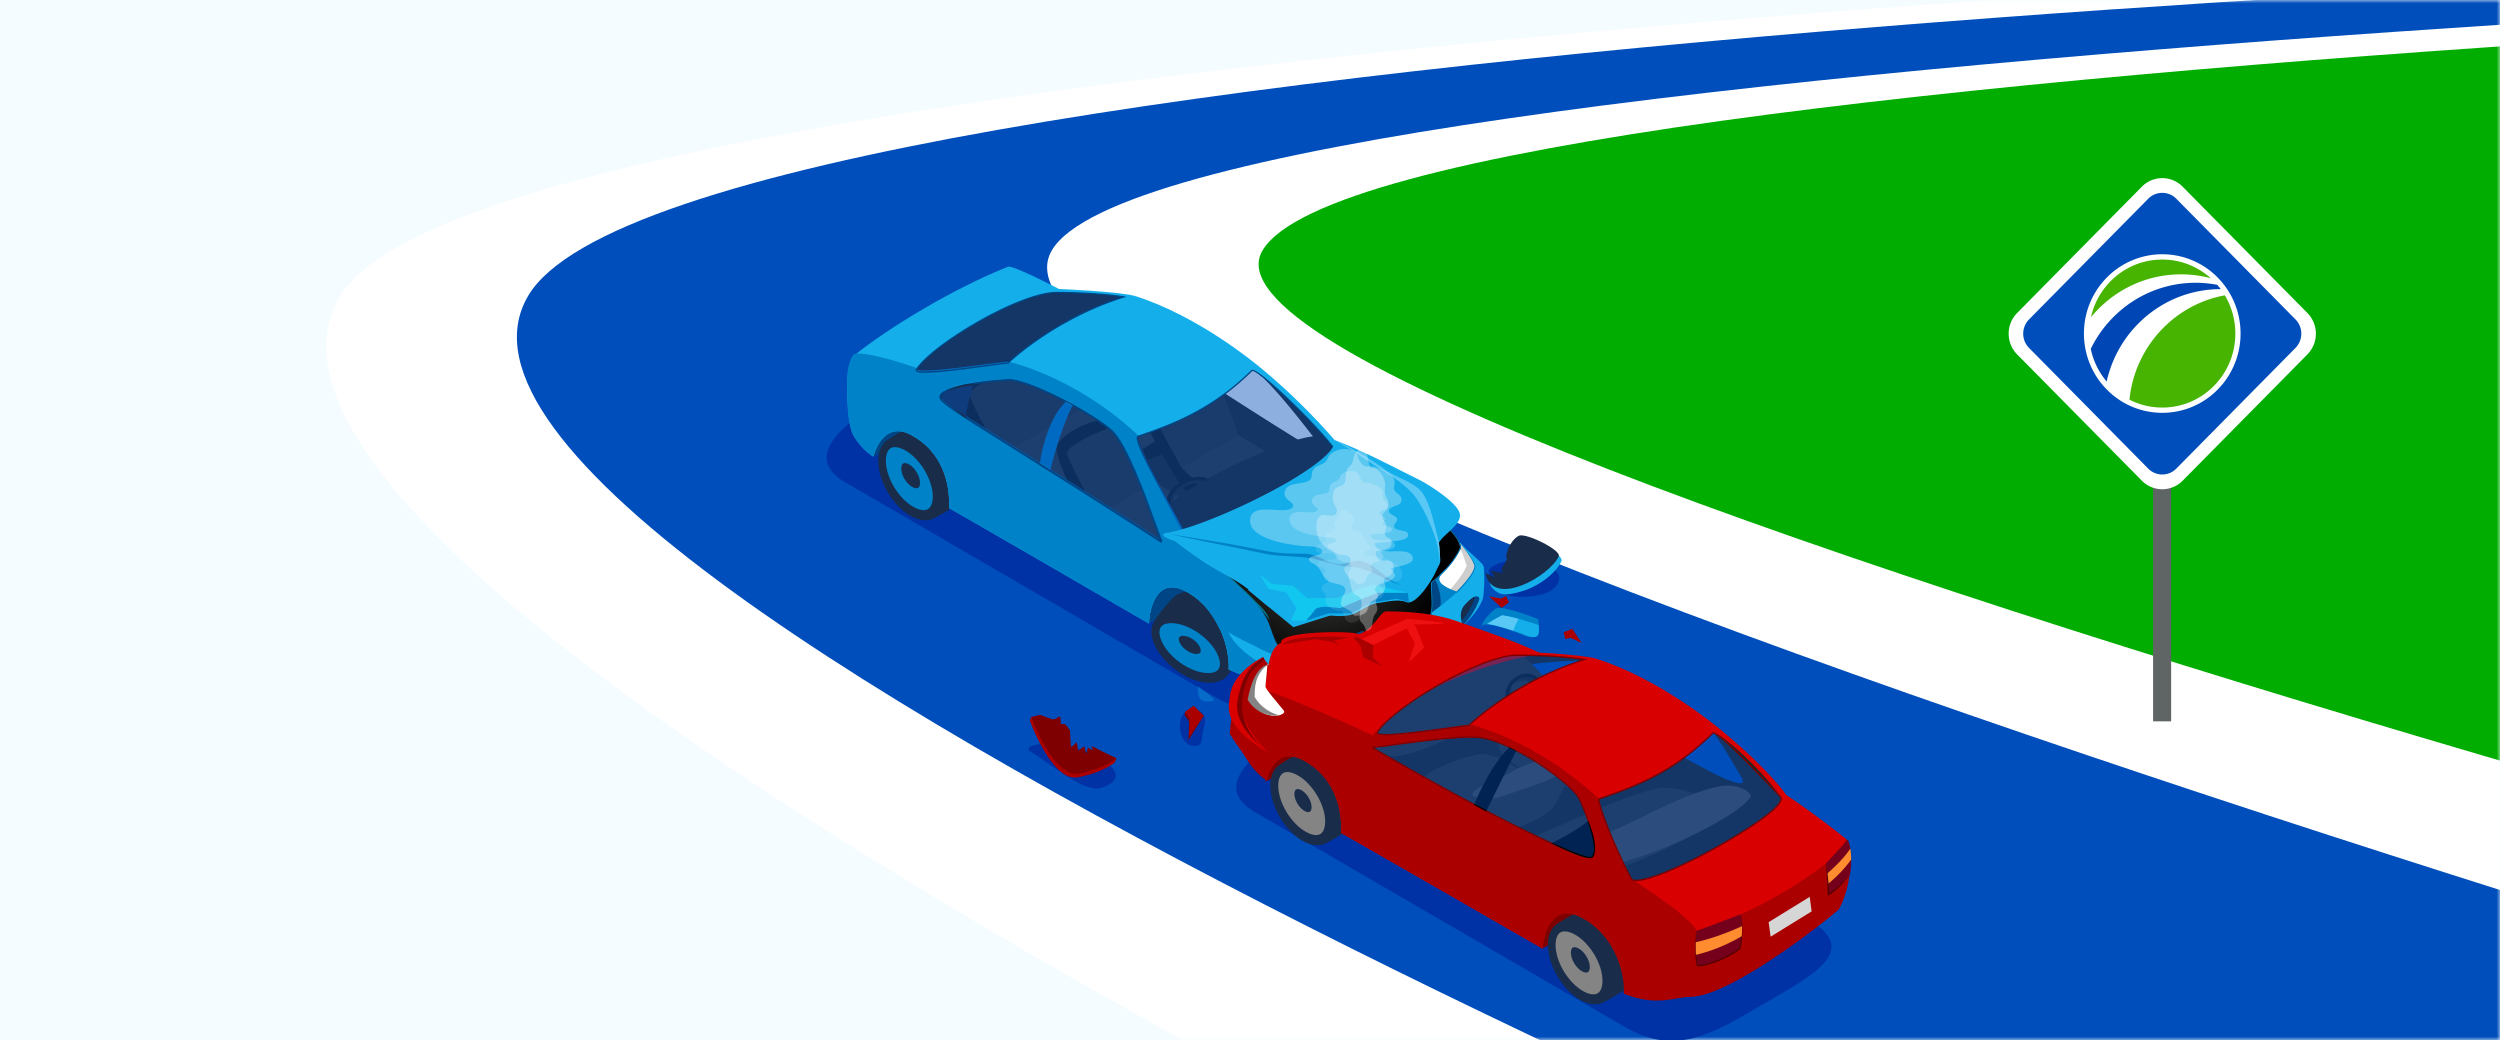
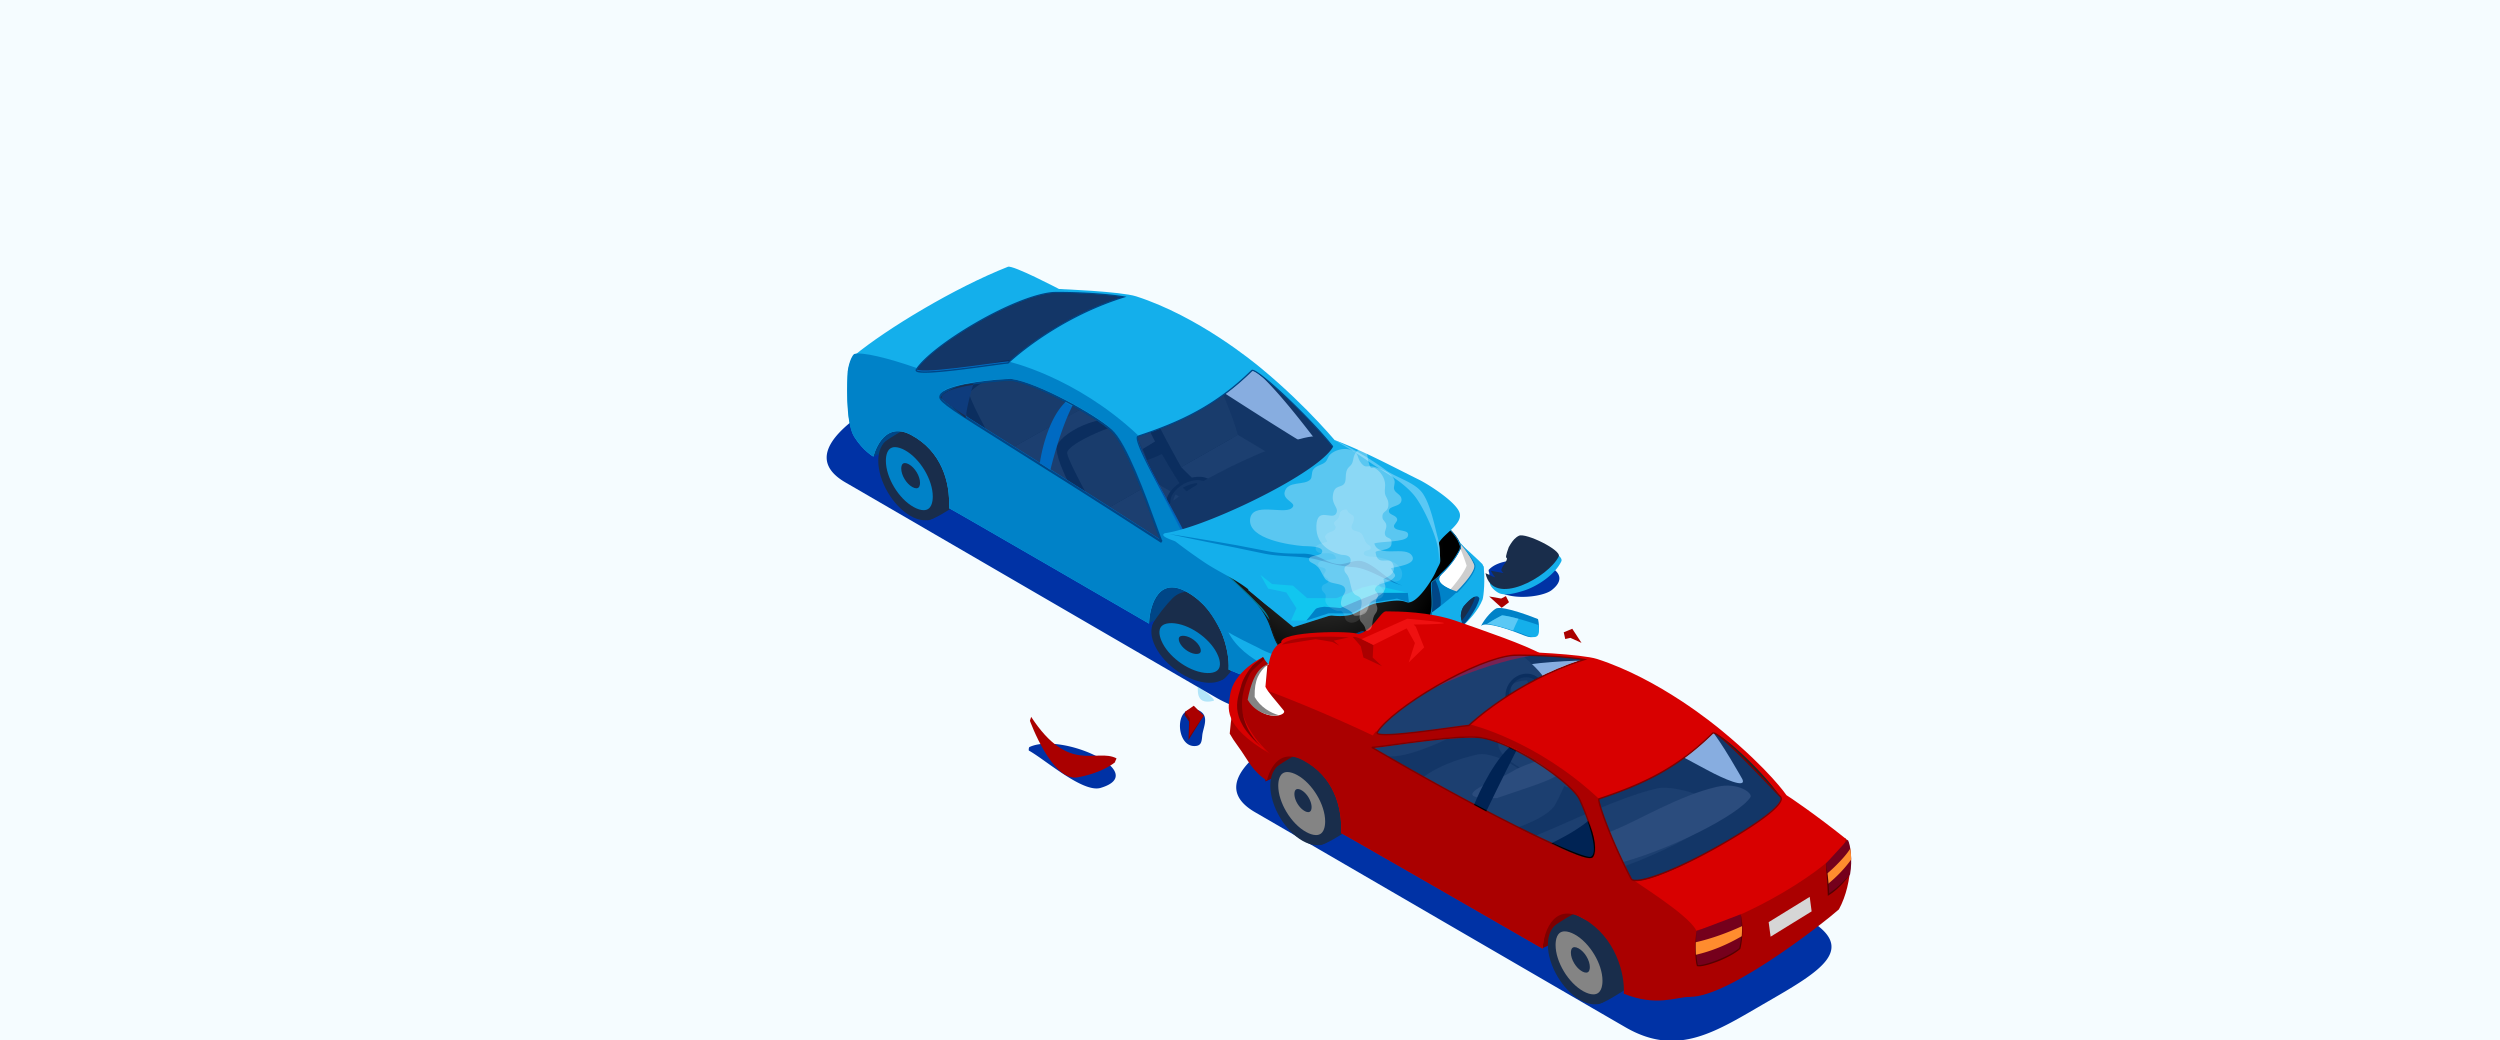
<svg xmlns="http://www.w3.org/2000/svg" width="375" height="156" fill="none" viewBox="0 0 375 156">
  <path d="M375 0H0v156h375V0z" fill="#F5FCFF" />
  <mask id="a" maskUnits="userSpaceOnUse" x="0" y="0" width="375" height="156">
-     <path transform="matrix(-1 0 0 1 375 0)" fill="#F5FCFF" d="M0 0h375v156H0z" />
-   </mask>
+     </mask>
  <g mask="url(#a)">
    <path d="M481.001-5.706L374.813.097 176.849 20.841l-36.882 21.902 167.705 97.683 140.778 13.258 32.551-159.39z" fill="#00AD00" />
    <path d="M437.509-7.297S75.411 4.265 51.072 44.358C21.095 93.745 318.26 226.2 318.26 226.2l250.865-59.442s-397.638-99.299-379.744-129.2C208.081 6.31 578.295-2.295 578.295-2.295L437.509-7.297z" fill="#fff" />
    <path d="M346.422 206.702S52.672 89.192 79.234 44.358C103.14 4.01 465.671-5.998 465.671-5.998l81.019 1.535S176.252 6.173 157.777 37.553c-19.75 33.549 379.744 144.365 379.744 144.365l-191.099 24.784z" fill="#004EBB" />
    <path d="M325.671 55.067h-2.706v53.134h2.706V55.067z" fill="#5F6464" />
    <path d="M302.562 46.956l18.716-18.953a4.29 4.29 0 0 1 6.12 0l18.716 18.953a4.423 4.423 0 0 1 0 6.2l-18.716 18.948a4.29 4.29 0 0 1-6.12 0l-18.716-18.949a4.43 4.43 0 0 1 0-6.2z" fill="#fff" />
    <path d="M304.915 48.482l17.874-18.098a2.17 2.17 0 0 1 3.102 0l17.874 18.098a2.24 2.24 0 0 1 0 3.142l-17.874 18.1a2.17 2.17 0 0 1-3.102 0l-17.874-18.1a2.24 2.24 0 0 1 0-3.142z" fill="#fff" />
    <path d="M324.34 71.174a2.958 2.958 0 0 1-2.112-.886l-17.874-18.099a3.057 3.057 0 0 1 0-4.276l17.874-18.099a2.94 2.94 0 0 1 2.108-.885c.797 0 1.547.312 2.112.885l17.874 18.1a3.02 3.02 0 0 1 .874 2.135c0 .806-.313 1.567-.874 2.14l-17.874 18.099a2.944 2.944 0 0 1-2.108.886z" fill="#004EBB" />
    <path d="M332.644 58.442c4.589-4.645 4.589-12.176 0-16.82a11.644 11.644 0 0 0-16.612 0c-4.589 4.644-4.589 12.175 0 16.82a11.644 11.644 0 0 0 16.612 0z" fill="#fff" />
    <path d="M334.688 53.688c1.996-5.787-1.022-12.119-6.741-14.135-5.715-2.02-11.967 1.038-13.963 6.825-1.996 5.787 1.022 12.12 6.741 14.135 5.719 2.02 11.971-1.038 13.963-6.825z" fill="#fff" />
    <path d="M313.615 52.33A11.124 11.124 0 0 0 316 57.231c1.755-7.93 8.749-13.862 17.109-13.862-.164-.225-.341-.433-.521-.645a17.606 17.606 0 0 0-3.238-.309c-6.902.004-12.873 4.044-15.735 9.915z" fill="#0046B4" />
    <path d="M319.419 59.953a10.809 10.809 0 0 0 4.921 1.182c6.056 0 10.961-4.97 10.961-11.101 0-2.1-.577-4.064-1.575-5.735-7.61 1.39-13.514 7.755-14.307 15.654zM327.157 41.153c1.539 0 3.034.204 4.457.581a10.857 10.857 0 0 0-7.278-2.801c-5.226 0-9.594 3.703-10.692 8.656 3.222-3.931 8.079-6.436 13.513-6.436z" fill="#46B400" />
  </g>
  <g clip-path="url(#clip0)">
    <path d="M177.548 107.029c.705-.852 2.238-.848 2.923.036.698.899-.035 2.266-.13 3.236-.091.939-.115 1.644-1.264 1.605-2.056-.064-2.642-3.534-1.529-4.877zM271.004 137.766c7.879 4.548 1.969 7.959-5.911 12.511-7.669 4.429-13.37 8.374-21.249 3.827-9.864-5.697-50.094-29.098-55.564-32.259-5.911-3.411-1.969-7.959 5.91-12.507 7.88-4.547 13.251-8.707 21.115-4.104a55250.832 55250.832 0 0 0 55.699 32.532zM154.385 112.072c4.92-2.357 18.27 3.867 10.704 6.113-2.658.792-8.363-4.294-10.768-5.602a.92.92 0 0 1 .064-.511zM223.295 85.494c2.896-3.213 14.266-.666 9.433 3.042-1.7 1.304-9.642 2.064-9.333-2.575a1.05 1.05 0 0 1-.1-.467zM209.569 88.299c7.879 4.548 1.969 7.963-5.911 12.51-7.669 4.429-13.37 8.375-21.249 3.827-9.861-5.692-50.094-29.097-55.565-32.254-5.906-3.411-1.968-7.963 5.911-12.51 7.879-4.549 13.247-8.708 21.115-4.105a48293.95 48293.95 0 0 0 55.699 32.532z" fill="#0032A5" />
    <path d="M180.551 107.346l-2.773-.595-.099.496.693.99-.099 2.773 2.278-3.664z" fill="#7F0000" />
    <path d="M178.431 87.752c.539.46 1.078.919 1.609 1.39-2.318 1.609-4.996 3.09-7.678 4.303l-.035-.915c-.024-.654.732-3.66 1.331-4.778h4.773zM137.077 62.862c.539.46 1.078.919 1.608 1.39-2.317 1.609-4.995 3.027-7.677 4.24l-.036-.853c-.027-.653.733-3.66 1.331-4.777h4.774z" fill="#004687" />
    <path d="M146.537 46.01l12.313-2.65c.796.384 8.572.554 9.998 1.41 1.427.855-3.498 2.4-1.604 3.605 8.921 5.665 22.125 14.463 31.09 19.78.467.277.709.051.19-.626-2.262-2.944-8.05-10.665-11.1-12.558 3.054.768 13.838 12.68 14.673 13.64-.079.649-.162 1.294-.233 1.948a99.43 99.43 0 0 0-.361 4.643c-.903.994-27.596 10.01-27.326 10.803.008-.004-63.381-30.214-27.64-39.995z" fill="#232323" />
    <path d="M178.312 90.165c0-.103-.142-.186-.32-.186-.179 0-.321.083-.321.186s.142.186.321.186c.178-.004.32-.087.32-.186z" fill="#14AFEB" />
    <path d="M186.774 94.626c-1.145-2.837-4.548-5.463-7.602-5.867-1.525-.202-2.587.265-3.3.986-.891.895-2.444 2.817-2.908 3.787-1.323 2.758 7.266 9.163 10.269 8.49.748-.167 2.725-3.05 3.426-4.021.579-.808.678-1.985.115-3.375z" fill="#192D4B" />
    <path d="M184.14 97.969c-1.145-2.837-4.548-5.463-7.602-5.867-3.055-.404-4.6 1.565-3.455 4.401 1.145 2.837 4.548 5.463 7.602 5.867 3.055.404 4.6-1.565 3.455-4.401z" fill="#192D4B" />
    <path d="M136.923 66.32c0-.103-.143-.186-.321-.186-.179 0-.321.083-.321.186s.142.186.321.186c.178 0 .321-.083.321-.186z" fill="#14AFEB" />
    <path d="M145.131 72.496c0-3.058-2.171-6.77-4.849-8.287-1.339-.761-2.5-.721-3.431-.321-1.164.499-3.324 1.695-4.116 2.42-2.258 2.064 3.304 11.215 6.343 11.718.756.123 3.668-1.81 4.682-2.444.84-.53 1.371-1.584 1.371-3.086z" fill="#192D4B" />
    <path d="M141.439 74.608c0-3.059-2.171-6.77-4.849-8.288-2.678-1.517-4.849-.273-4.849 2.79 0 3.057 2.171 6.77 4.849 8.287 2.674 1.517 4.849.269 4.849-2.79z" fill="#192D4B" />
    <path d="M156.358 51.381c-.092-2.107 7.653-5.879 11.044-3.74-.479 12.456 10.007 12.82 11.132 13.925.65.638.377 3.372-.02 3.772-1.331 1.335-7.74 5.443-10.407 3.609-2.666-1.834-5.585-4.944-5.585-4.944s-6.014-9.112-6.164-12.622z" fill="#141414" />
    <path d="M171.015 56.345c2.666 1.664 8.831 4.83 7.495 6.164-1.331 1.331-7.74 5.444-10.406 3.61-2.667-1.835-5.586-4.945-5.586-4.945l8.497-4.829z" fill="#333" />
    <path d="M171.015 56.345c-.935-3.308-3.011-8.12-3.613-8.7-.725-.693-9.713 2.932-9.448 4.45.265 1.517 4.564 9.083 4.564 9.083l8.497-4.833z" fill="#2E2E2C" />
    <path d="M143.819 58.417c-.091-2.108 7.202-5.962 10.594-3.823-.48 12.459 10.454 12.907 11.579 14.012.65.638.376 3.371-.02 3.771-1.331 1.331-7.741 5.443-10.407 3.61-2.666-1.835-5.585-4.945-5.585-4.945s-6.01-9.115-6.161-12.625z" fill="#141414" />
    <path d="M166.895 58.687c2.666 1.663 8.739 5.427 7.408 6.758-1.331 1.335-16.072 9.543-18.738 7.709-2.666-1.834-5.585-4.944-5.585-4.944l16.915-9.523z" fill="#333" />
    <path d="M166.895 58.687c-.935-3.308-1.984-8.51-2.587-9.084-.725-.694-19.157 8.01-18.892 9.527.265 1.517 4.564 9.084 4.564 9.084l16.915-9.527z" fill="#2E2E2C" />
    <path d="M171.019 60.267c-.091-2.107 7.654-5.879 11.045-3.736-.479 12.456 10.007 12.82 11.132 13.925.649.638.376 3.371-.02 3.772-1.331 1.33-7.741 5.443-10.407 3.609-2.666-1.835-5.586-4.945-5.586-4.945s-6.013-9.115-6.164-12.625z" fill="#141414" />
    <path d="M185.677 65.231c2.666 1.664 8.83 4.833 7.495 6.164-1.331 1.335-7.741 5.443-10.407 3.609-2.666-1.834-5.586-4.944-5.586-4.944l8.498-4.829z" fill="#333" />
    <path d="M185.677 65.231c-.935-3.308-3.011-8.121-3.613-8.7-.725-.693-9.714 2.928-9.448 4.45.265 1.517 4.563 9.083 4.563 9.083l8.498-4.833z" fill="#2E2E2C" />
    <path d="M158.481 67.303c-.091-2.108 7.202-5.962 10.593-3.823-.479 12.455 10.455 12.903 11.58 14.012.649.638.376 3.371-.02 3.771-1.331 1.335-7.741 5.444-10.407 3.613-2.666-1.834-5.586-4.944-5.586-4.944s-6.009-9.12-6.16-12.629z" fill="#141414" />
    <path d="M173.139 72.267c2.666 1.667 8.83 4.829 7.495 6.164-1.331 1.33-7.741 5.443-10.407 3.609-2.666-1.835-5.586-4.944-5.586-4.944l8.498-4.83z" fill="#333" />
    <path d="M173.139 72.267c-.935-3.308-3.011-8.121-3.613-8.7-.725-.693-9.714 2.932-9.448 4.449.265 1.517 4.563 9.084 4.563 9.084l8.498-4.833z" fill="#2E2E2C" />
    <path d="M175.246 74.671c-.538 1.466.468 2.552 2.242 2.425 1.779-.127 3.653-1.415 4.192-2.88.539-1.466-.468-2.551-2.242-2.425-1.775.123-3.653 1.415-4.192 2.88zm.872-.043c.293-.8 1.311-1.838 3.244-2.163.721-.12-.332 1.129-.02 1.485.286.325 1.997-.202 1.803.317-.404 1.098-1.854 2.064-3.245 2.163-1.386.103-2.186-.705-1.782-1.802z" fill="#232323" />
    <path d="M175.068 74.62c-.578 1.576.499 2.741 2.409 2.606 1.909-.134 3.925-1.52 4.504-3.094.578-1.576-.499-2.741-2.409-2.606-1.905.134-3.922 1.521-4.504 3.094zm.622-.044c.475-1.291 2.131-2.432 3.7-2.543 1.569-.111 2.456.848 1.981 2.139-.476 1.295-2.132 2.432-3.7 2.543-1.573.115-2.456-.844-1.981-2.139z" fill="#141414" />
    <path d="M198.247 65.655c1.834 1.683 3.561 3.323 3.442 3.922-.119.598-17.957 12.055-23.701 11.215-5.745-.836-4.576-2.726-3.681-4.021 2.833-4.097 22.082-12.824 23.94-11.116z" fill="#232323" />
    <path d="M128.152 65.552c1.343 2.127 2.856 2.94 2.856 2.94s1.304-5.563 5.634-3.261c4.571 2.428 5.906 7.067 5.712 10.99.004-.072 30.005 17.323 30.005 17.323 0-1.636.931-7.487 5.768-4.694 4.841 2.792 6.354 8.62 6.164 11.591 8.965 3.581 10.173 5.237 14.551 4.215 2.998-.697 7.966-2.337 11.987-4.702 6.323-3.712 10.34-6.965 11.544-9.995.19-.484.416-3.158.158-5.023-.261-.068-.796.04-.796.04-.44-1.72-.087-.453-2.412-3.245-3.887-4.667-17.803-14.52-18.374-14.82 0 0-4.639-5.772-11.734-11.64-1.109-.914-9.405-7.792-18.785-10.818-2.29-.737-11.58-1.102-11.58-1.102s-6.913-3.628-7.658-3.335c-8.002 3.153-18.175 9.294-23.075 13.326-.674.59-1.03 2.694-.955 2.762-.071.602-.353 7.32.99 9.448zm42.571-.107c6.172-2.024 11.607-4.5 17.054-9.848.61-.587 9.595 7.895 12.637 12.094.907 1.252-3.224 4.6-8.933 7.824-4.746 2.682-13.699 5.998-14.305 5.134-3.217-6.184-7.349-14.911-6.453-15.204zm-29.664-5.847c-.095-1.997 10.07-2.674 10.7-2.583 3.823.538 12.435 5.276 14.923 7.543 2.983 2.721 7.265 16.507 7.586 16.729-26.003-16.789-33.158-20.56-33.209-21.69zm-3.577-4.172c2.317-3.605 14.61-11.009 20.421-11.512.63-.056 6.438-.012 10.498.61.04.004.083.016.127.024-10.577 3.324-17.336 9.896-17.336 9.896-1.299.047-14.515 2.23-13.71.982z" fill="#14AFEB" />
    <path d="M128.088 65.44c1.343 2.128 2.92 3.051 2.92 3.051s1.303-5.562 5.633-3.26c4.572 2.428 5.907 7.067 5.713 10.989.004-.071 30.004 17.324 30.004 17.324 0-1.636.931-7.488 5.768-4.695 4.841 2.793 6.355 8.62 6.164 11.592 4.984 1.988 7.571 3.157 9.635 3.826.392-3.941.855-7.879.998-11.837-1.382-1.442-2.729-2.915-4.08-4.381-1.375-1.49-2.833-2.848-4.358-4.18-1.541-1.346-3.007-2.769-4.472-4.195-.056-.055-.115-.11-.171-.166-2.472.848-3.969.59-4.243.206-3.216-6.184-7.396-13.129-6.932-14.468-9.413-8.826-19.475-11.036-19.475-11.036-1.299.051-14.515 2.234-13.711.982-4.179-1.458-8.232-2.468-9.365-2.084-.673.59-1.03 2.694-.955 2.766-.071.602-.416 7.443.927 9.567zm12.97-6.072c-.095-1.997 10.071-2.619 10.7-2.528 3.823.539 12.436 5.221 14.923 7.487 2.983 2.722 7.266 16.508 7.587 16.73-26.004-16.789-33.158-20.56-33.21-21.69z" fill="#0082C8" />
-     <path d="M219.116 81.64l-.186-.194c0 .004.19.198.19.198l-.004-.004z" fill="#fff" />
    <path d="M218.609 89.238v-7.436L198.58 94.138s-1.43 5.59-.052 6.402c4.96 2.932 20.081-11.302 20.081-11.302z" fill="#004687" />
    <path d="M215.269 86.944s1.197 2.198.741 4.353c1.696-.693 4.088-3.6 4.088-3.6L217.1 85.03l-1.831 1.914z" fill="#0082C8" />
    <path d="M195.074 99.209c1.315.222 4.916.166 7.051-.666 7.578-2.951 12.142-6.04 15.549-8.94 1.101-.936 3.783-3.713 3.542-4.838 0-.107-2.017-2.658-2.33-3.292.056-.079 3.375 2.987 3.486 3.157.21.333.202.761.064 1.26-.321 1.153-3.985 5.653-10.383 9.338-6.743 3.882-12.784 6.096-16.262 6.263-2.619.127-9.35-2.286-11.532-6.656 0 0 .701.508 4.54 2.362.004 0 2.115 1.31 6.275 2.012z" fill="#14AFEB" />
    <path d="M218.851 81.355c1.271 1.327 2.171 2.82 2.361 3.394a.03.03 0 0 1 .004.016c.237 1.125-2.468 3.851-2.71 4.06-.008.005-3.91-1.322-2.175-3.018 2.163-2.103 3.161-3.775 2.52-4.453z" fill="#CECECE" />
    <path d="M137.362 55.636c-.031-.055-.051-.15.024-.273 1.109-1.727 4.619-4.457 8.937-6.957 4.592-2.654 8.918-4.377 11.568-4.607.131-.012.455-.02.895-.02 2.056 0 6.398.135 9.631.63a.912.912 0 0 1 .099.02l.467.087-.424.135c-10.427 3.276-17.225 9.805-17.292 9.868l-.032.028-.043.004c-.317.011-1.402.162-2.777.348-2.979.408-7.483 1.022-9.686 1.022-1.066 0-1.288-.142-1.367-.285zm30.686-11.053c-3.177-.455-7.281-.578-9.262-.578-.424 0-.753.008-.875.016-5.661.491-18.005 7.836-20.339 11.465-.012.015-.02.035-.016.047.016.028.143.17 1.181.17 2.187 0 6.679-.614 9.654-1.018 1.375-.19 2.385-.325 2.753-.348.503-.48 7.032-6.533 16.904-9.754z" fill="#004687" />
    <path d="M200.949 66.915c-.226.915-.511 1.251-.511 1.251s.332 1.597.503 1.296c1.041-1.823.008-2.547.008-2.547z" fill="#00687F" />
    <path d="M151.418 66.958c-8.268-5.19-10.49-6.584-10.526-7.352-.012-.23.083-.452.277-.654 1.466-1.537 8.969-2.112 10.391-2.112.103 0 .175.004.218.008 3.847.543 12.531 5.325 15.01 7.587 2.251 2.052 5.139 10.062 6.691 14.364.436 1.208.813 2.25.9 2.373 0 0-.008-.012-.024-.02l-.186.278c-10.296-6.656-17.494-11.172-22.751-14.472zm-10.007-7.78c-.131.138-.194.273-.186.408.027.594 3.054 2.495 10.371 7.087 5.174 3.248 12.233 7.677 22.28 14.162-.139-.36-.357-.95-.706-1.925-1.434-3.974-4.413-12.237-6.603-14.234-2.457-2.238-11.037-6.964-14.832-7.499-.012 0-.056-.004-.171-.004-1.691 0-8.834.622-10.153 2.005z" fill="#004687" />
    <path d="M182.143 79.635c8.042-2.75 19.364-9.318 18.806-12.72 8.196 5.561 16.995 11.86 17.902 14.439.138.4.392.737.031 1.315-.871 1.39-1.319 2.464-4.052 4.635-.404.32.412 3.565-.357 5.308-.451 1.019-3.046 2.262-3.993 2.694-1.561.705-3.355.67-4.995-.067-1.007-.452-.638-.935-1.736-.472-.748.317-1.156.999-2.056 1.292-2.151.701-5.53 2.492-7.832 2.108-2.305-.385-2.689-2.71-3.402-4.537-1.019-2.614-2.916-4.298-4.96-6.187a75.295 75.295 0 0 0-5.954-4.968c-.484-.36-1.823-1.692-2.397-1.704-.004 0 1.573.036 4.995-1.136z" fill="url(#paint0_radial)" />
    <path d="M193.842 98.242c-1.977-.329-2.564-2.028-3.134-3.672a20.412 20.412 0 0 0-.329-.911c-.97-2.496-2.781-4.164-4.698-5.935l-.242-.226a74.795 74.795 0 0 0-5.946-4.963c-.127-.096-.309-.254-.519-.436-.57-.495-1.434-1.244-1.83-1.252l.004-.15h.016c.17 0 1.743-.032 4.959-1.13 4.069-1.39 8.902-3.731 12.614-6.108 4.211-2.694 6.394-5.016 6.144-6.529l-.028-.174.147.099c7.238 4.912 16.971 11.758 17.93 14.48l.071.181c.135.333.277.678-.047 1.197-.111.174-.21.345-.313.51-.698 1.15-1.355 2.24-3.76 4.149-.134.107-.091.78-.047 1.497.071 1.153.174 2.737-.29 3.783-.451 1.026-2.971 2.25-4.032 2.73a5.818 5.818 0 0 1-2.405.515 6.399 6.399 0 0 1-2.65-.583c-.373-.166-.563-.34-.705-.467-.135-.119-.206-.186-.349-.186-.131 0-.321.055-.622.182-.329.139-.586.349-.86.57-.34.278-.693.559-1.204.725-.551.179-1.184.432-1.858.698-1.731.689-3.688 1.465-5.316 1.465a4.787 4.787 0 0 1-.701-.059zm11.005-3.514c.138.127.313.281.665.44.84.376 1.712.566 2.591.566.82 0 1.608-.166 2.345-.499.816-.368 3.514-1.648 3.958-2.654.447-1.01.348-2.571.277-3.712-.059-.967-.083-1.478.103-1.624 2.381-1.894 3.003-2.92 3.724-4.104l.313-.511c.281-.452.17-.733.036-1.058-.024-.064-.052-.127-.076-.19-.939-2.662-10.533-9.42-17.739-14.313.194 3.53-11.009 9.947-18.873 12.637-2.44.832-3.946 1.058-4.615 1.117.459.238 1.058.757 1.525 1.16.21.183.388.338.511.429a74.274 74.274 0 0 1 5.958 4.975l.242.226c1.929 1.783 3.751 3.467 4.734 5.99.115.297.226.61.329.915.554 1.6 1.125 3.257 3.014 3.573.21.036.436.052.674.052 1.596 0 3.541-.772 5.261-1.458.673-.27 1.311-.523 1.866-.701.483-.158.824-.432 1.152-.701.27-.218.551-.444.896-.59.321-.135.527-.195.681-.195.198.004.309.103.448.23z" fill="#161615" />
    <path d="M207.85 94.495c.57.36 1.133.729 1.683 1.113.428-.194.856-.396 1.276-.606.107-.055.218-.107.325-.166.107-.056.218-.111.321-.17.213-.116.423-.239.633-.361a13.44 13.44 0 0 0 1.209-.812c.099-.072.19-.15.289-.222.095-.076.186-.155.281-.23.182-.15.357-.309.535-.468.143-.328.222-.689.273-1.053.048-.369.064-.741.064-1.117.004-.75-.068-1.498-.099-2.25-.004-.19-.012-.38.011-.575.004-.047.016-.099.028-.15a.37.37 0 0 1 .083-.159c.08-.067.147-.119.222-.182.293-.234.579-.476.86-.725.558-.5 1.097-1.022 1.569-1.605.237-.289.455-.594.657-.907.206-.313.396-.637.595-.958l.15-.242.067-.119c.02-.04.04-.08.056-.123a.832.832 0 0 0 .039-.519c-.039-.174-.122-.344-.19-.523a2.982 2.982 0 0 0-.241-.495 6.887 6.887 0 0 0-.67-.895 14.969 14.969 0 0 0-.764-.824 33.939 33.939 0 0 0-1.652-1.533c-1.133-.987-2.314-1.921-3.502-2.84a151.813 151.813 0 0 0-3.621-2.69 330.505 330.505 0 0 0-7.396-5.174l.012-.016a330.73 330.73 0 0 1 7.419 5.138c1.225.875 2.437 1.767 3.637 2.678a75.043 75.043 0 0 1 3.522 2.828c.57.492 1.129.999 1.664 1.53.265.265.527.538.772.824.246.285.484.582.682.907.099.162.19.333.253.515.064.174.147.34.194.539a.97.97 0 0 1-.043.59c-.016.047-.04.091-.06.135l-.071.126-.147.242c-.194.32-.388.646-.594.963-.206.317-.428.626-.665.919-.476.59-1.018 1.12-1.577 1.624-.281.25-.57.495-.864.733-.071.06-.15.123-.214.174a.36.36 0 0 0-.043.091.648.648 0 0 0-.024.127c-.02.178-.016.365-.008.55.032.75.107 1.502.107 2.259 0 .376-.016.756-.063 1.137a4.047 4.047 0 0 1-.285 1.109l-.008.016-.012.012c-.183.166-.365.328-.551.487-.095.08-.19.158-.285.234-.095.075-.19.154-.289.23-.194.146-.397.293-.599.427-.202.139-.412.27-.622.396-.209.127-.423.25-.637.369-.107.06-.218.115-.325.174-.107.06-.218.111-.329.166-.436.222-.879.432-1.323.638l-.048.02-.043-.028a51.077 51.077 0 0 0-1.68-1.105c.024-.055.04-.115.056-.178z" fill="#0082C8" />
    <path d="M177.152 80.76c.681.452 1.347.931 2.004 1.414.658.488 1.308.987 1.945 1.498a87.539 87.539 0 0 1 1.894 1.565c.622.53 1.24 1.07 1.846 1.62.61.55 1.208 1.105 1.799 1.672.594.562 1.172 1.14 1.751 1.723.824.832 1.683 1.612 2.056 2.761-.702-.93-1.367-1.802-2.183-2.638a81.155 81.155 0 0 0-1.735-1.731 83.755 83.755 0 0 0-5.491-4.892 73.41 73.41 0 0 0-1.921-1.526c-.65-.495-1.304-.982-1.965-1.466z" fill="#007D99" />
    <path d="M177.084 80.713l.519-.769c-2.472-4.75-7.546-13.287-7.075-14.444a.268.268 0 0 1 .163-.162c6.314-2.072 11.627-4.536 17.01-9.82.04-.04.095-.06.167-.06 1.212 0 9.836 8.303 12.637 12.17.139.19.178.428.119.701-.329 1.513-3.811 4.302-9.088 7.285-4.286 2.42-11.805 5.289-13.873 5.289-.301-.004-.491-.068-.579-.19zm10.772-25.033c-5.416 5.312-10.752 7.788-17.094 9.872-.004 0-.016.004-.024.032-.364.891 3.427 7.752 6.869 14.36.024.032-.221.733.064.733 1.996 0 9.587-2.9 13.762-5.257 5.142-2.904 8.668-5.709 8.981-7.139.047-.214.02-.384-.083-.526-2.92-4.025-11.413-12.075-12.459-12.075h-.016z" fill="#004687" />
    <path opacity=".5" d="M196.714 95.984c1.03.74 2.111 1.414 3.216 2.036.492.274.987.539 1.49.793.507-.163.986-.349 1.43-.555.365-.186.674-.903.844-1.696a30.694 30.694 0 0 1-3.233-1.604c-.99.333-1.984.65-2.579.796-.435.103-.82.178-1.168.23z" fill="#fff" />
    <path d="M216.482 85.882c.649-.61 2.337-2.686 2.594-3.541a28.87 28.87 0 0 1 .923 2.515c-.451 1.165-1.747 2.762-2.424 3.538-1.014-.527-2.622-1.082-1.093-2.512z" fill="#fff" />
    <path d="M219.033 81.786c.012.159-.008.321-.044.476a4.064 4.064 0 0 1-.348.887c-.293.563-.67 1.082-1.066 1.573a15.88 15.88 0 0 1-1.291 1.394c-.214.21-.397.472-.393.749-.004.281.179.539.397.74.221.207.483.373.756.52a7.2 7.2 0 0 0 .852.38c.146.056.293.107.44.155l.111.035.055.016.012.004.008.004h-.004a.053.053 0 0 0-.036.004c-.02.012.048-.024-.043.024h.004l.011-.008c.056-.052.111-.107.167-.163.222-.221.44-.447.65-.681.419-.467.828-.947 1.184-1.458a6.51 6.51 0 0 0 .483-.796c.068-.139.127-.277.171-.424a.953.953 0 0 0 .035-.432v-.016.016l-.004-.008-.004-.016-.011-.027-.02-.06-.048-.119c-.035-.079-.071-.154-.107-.233a7.157 7.157 0 0 0-.245-.456c-.088-.15-.179-.297-.27-.444-.047-.07-.095-.142-.142-.217-.048-.072-.095-.143-.147-.218a10.262 10.262 0 0 0-.301-.424c-.103-.139-.21-.278-.317-.416a29.18 29.18 0 0 0-.329-.404 12.07 12.07 0 0 0-.34-.392.723.723 0 0 1 .174.435zm.182-.055c.123.127.234.257.349.388.115.135.226.266.332.404a16.278 16.278 0 0 1 .626.84c.099.147.195.293.286.44.091.15.182.3.261.455.044.076.079.159.119.238.02.04.036.08.055.123l.024.063.012.032.008.016.004.008c0 .004.004.02.004.031v-.016c.036.175.012.345-.028.508a2.636 2.636 0 0 1-.17.46 5.447 5.447 0 0 1-.487.827 16 16 0 0 1-1.189 1.49 17.824 17.824 0 0 1-.824.863l-.012.012-.004.004c-.091.048-.027.012-.047.024a.117.117 0 0 1-.052 0l-.028-.004-.015-.004-.06-.016-.115-.036a7.539 7.539 0 0 1-.451-.158 7.2 7.2 0 0 1-.872-.4 3.895 3.895 0 0 1-.796-.555 1.674 1.674 0 0 1-.313-.392.987.987 0 0 1-.139-.5c0-.177.06-.348.143-.494.087-.147.194-.274.313-.389.234-.217.455-.431.677-.657.218-.226.432-.456.634-.693.206-.238.4-.484.586-.737.183-.254.361-.515.515-.785.155-.273.294-.554.381-.855.043-.15.071-.305.067-.464a.663.663 0 0 0-.154-.432c.118.107.241.23.36.36z" fill="#0082C8" />
    <path d="M208.685 98.38s5.245-2.523 8.165-5.066c.531-.463 1.105-.044 1.137.725l.04.978c-2.762 2.39-6.545 4.632-10.328 6.347l-.036-.915c-.031-.773.428-1.7 1.022-2.068z" fill="#004656" />
    <path d="M217.187 94.669c.455.158.84.309.84.349-2.75 2.349-6.6 4.654-10.328 6.346l-.032-.84c3.431-1.6 6.917-3.7 9.52-5.855zM199.736 103.432c1.038.812 5.59-.836 5.59-1.414v-.983c0-.582-.487-.895-1.085-.701-4.291 1.386-4.505 3.098-4.505 3.098z" fill="#0483A0" />
    <path d="M199.764 103.325c.127-.396.824-1.807 4.477-2.995.118-.04.233-.056.34-.056.076.119.119.27.119.44v.983c.004.499-3.32 1.774-4.936 1.628z" fill="#004656" />
    <path d="M221.909 89.788c-.269 1.47-2.488 4.441-2.587 3.879l-.17-.975c-.103-.59.115-1.426.475-1.834 2.028-2.322 2.282-1.07 2.282-1.07z" fill="#004687" />
    <path d="M204.241 100.33c.071-.024.138-.036.206-.048l.293.289c.012.012.027.024.039.04.08.091.135.214.151.372.051.511-.313 1.161-.816 1.45-.377.218-.725.175-.896-.075l-.475-.467a.603.603 0 0 1-.21-.428 1.19 1.19 0 0 1 .064-.495 13.865 13.865 0 0 1 1.644-.638z" fill="#4F4A4A" />
    <path opacity=".6" d="M203.646 102.461a.814.814 0 0 0 .408-.127c.468-.269.813-.875.765-1.343-.028-.277-.186-.435-.432-.435a.825.825 0 0 0-.408.126c-.467.274-.812.876-.764 1.343.027.278.186.436.431.436z" fill="#D3D3D3" />
    <path d="M203.781 102.049a1.512 1.512 0 0 1-.507.194.663.663 0 0 1-.063-.218c-.048-.471.293-1.073.764-1.343a.825.825 0 0 1 .408-.126c.238 0 .388.146.428.404-.253.439-.59.836-1.03 1.089z" fill="#D3D3D3" />
    <path d="M221.196 89.515a.385.385 0 0 1 .032.087c-.187 1.01-1.292 2.73-1.997 3.522l-.075-.436c-.103-.59.115-1.426.475-1.834.721-.832 1.22-1.204 1.565-1.339z" fill="#192D4B" />
    <path d="M218.027 95.018s-.159.106-.432.297l-.491.344c-.095.064-.194.143-.305.21-.111.072-.21.159-.329.242-.226.17-.476.352-.737.547-.269.182-.551.376-.844.578l-.447.305c-.155.1-.309.198-.468.297-.317.198-.634.408-.959.598-.324.194-.653.385-.974.575-.159.095-.321.186-.483.273-.163.087-.321.174-.476.262-.313.17-.61.34-.903.483-.289.146-.563.289-.82.416-.127.067-.25.119-.365.186a11.46 11.46 0 0 0-.32.182c-.202.111-.381.214-.523.293-.29.163-.456.262-.456.262s.178-.063.491-.186l.559-.218c.107-.044.226-.087.345-.135.122-.047.237-.123.368-.182.253-.131.531-.269.82-.42.293-.143.594-.317.907-.487.159-.084.317-.175.476-.262.162-.087.324-.178.483-.273.325-.19.65-.384.978-.579.329-.194.646-.404.963-.602.158-.099.317-.202.471-.3.151-.104.301-.207.452-.306.293-.202.578-.396.852-.582.265-.194.511-.38.745-.55.114-.088.229-.163.328-.246.103-.084.187-.17.274-.25.17-.158.317-.297.439-.412l.381-.36z" fill="#11C6EF" />
    <path d="M183.447 95.334s-.008-.051-.028-.15c-.02-.1-.04-.246-.087-.424l-.076-.301c-.027-.111-.063-.226-.099-.353a12.18 12.18 0 0 0-.701-1.79c-.079-.167-.17-.333-.261-.508-.095-.17-.194-.344-.301-.518-.056-.088-.107-.175-.163-.262-.055-.087-.115-.17-.174-.257-.115-.175-.246-.345-.376-.515a10.16 10.16 0 0 0-.872-.975 7.946 7.946 0 0 0-1.018-.84c-.087-.063-.182-.119-.273-.178l-.139-.087-.143-.075c-.095-.048-.186-.107-.285-.147l-.293-.13a5.089 5.089 0 0 0-1.177-.318 4.148 4.148 0 0 0-1.089.012c-.083.008-.162.028-.242.044a6.07 6.07 0 0 1-.229.051c-.147.048-.282.091-.408.139-.123.055-.238.107-.341.158-.103.052-.19.111-.274.159a4.405 4.405 0 0 1-.114.067.883.883 0 0 0-.095.072l-.151.11c-.079.06-.123.096-.123.096l.143-.056c.095-.032.226-.095.404-.147.087-.023.182-.059.289-.087.107-.02.222-.051.345-.079.126-.016.253-.04.392-.055l.214-.012c.071-.004.146-.012.222-.004.075 0 .15.004.229.008.08 0 .159.016.238.023.159.012.321.056.487.084.329.083.666.21 1.003.368.332.167.661.373.978.606.317.234.622.503.915.785.293.28.567.586.828.89.258.314.503.627.729.94.115.154.218.317.329.467.103.159.206.31.297.46.19.3.368.594.519.867.079.135.154.266.222.393.067.126.135.245.194.36l.166.32c.052.1.095.191.139.274a21.56 21.56 0 0 1 .25.515zM155.977 69.462l1.585 1.018s1.371-5.86 3.328-9.658l-1.034-.547c-3.066 2.947-3.879 9.187-3.879 9.187z" fill="#0082C8" />
    <path d="M141.058 59.598l3.788 3.113s.134-1.794 1.176-5.173l-.665.059c-3.043.408-4.299 2-4.299 2z" fill="#192D4B" />
-     <path d="M211.09 100.247l6.152-3.795-.289-2.183-6.152 3.795.289 2.183z" fill="#D6D6D6" />
    <path d="M182.222 100.789c1.098-.443.785-1.7.496-2.408-.943-2.334-3.906-4.564-6.474-4.877-.617-.075-1.16-.028-1.56.135-1.098.444-.785 1.7-.496 2.408.943 2.334 3.907 4.564 6.474 4.877.618.075 1.16.032 1.56-.135z" fill="#0082C8" />
    <path d="M179.841 98.036c.401-.162.286-.622.183-.88-.345-.851-1.422-1.663-2.361-1.778-.226-.028-.424-.012-.571.047-.4.163-.285.623-.182.88.345.852 1.426 1.664 2.361 1.779.226.027.424.008.57-.048z" fill="#192D4B" />
    <path d="M138.555 76.525c1.184 0 1.362-1.284 1.362-2.048 0-2.516-1.913-5.697-4.175-6.945-.547-.3-1.066-.463-1.498-.463-1.184 0-1.362 1.283-1.362 2.048 0 2.515 1.913 5.697 4.175 6.944.547.302 1.066.464 1.498.464z" fill="#0082C8" />
    <path d="M137.457 73.245c.476 0 .547-.511.547-.82 0-1.007-.765-2.282-1.672-2.781-.218-.123-.424-.187-.598-.187-.475 0-.547.516-.547.82 0 1.007.765 2.282 1.672 2.781.218.123.424.187.598.187z" fill="#192D4B" />
    <path opacity=".45" d="M168.048 44.584c-3.177-.456-7.281-.579-9.262-.579-.424 0-.753.008-.875.016-5.661.491-18.005 7.836-20.339 11.465-.012.016-.02.036-.016.047.016.028.143.17 1.181.17 2.187 0 6.679-.613 9.654-1.017 1.375-.19 2.385-.325 2.753-.349.503-.48 7.032-6.533 16.904-9.753zm-26.637 14.594c-.131.139-.194.273-.186.408.027.594 3.054 2.496 10.371 7.087 5.174 3.249 12.233 7.678 22.28 14.163-.139-.36-.357-.951-.706-1.926-1.434-3.973-4.413-12.237-6.603-14.233-2.457-2.239-11.037-6.965-14.832-7.5-.012 0-.056-.004-.171-.004-1.691 0-8.834.622-10.153 2.005zm46.445-3.498c-5.416 5.312-10.752 7.788-17.094 9.872-.004 0-.016.004-.024.032-.364.891 2.924 7.261 6.362 13.873.024.028.281 1.22.567 1.22 1.996 0 9.587-2.9 13.762-5.257 5.142-2.904 8.668-5.708 8.981-7.138.047-.214.02-.385-.083-.527-2.92-4.025-11.414-12.075-12.459-12.075h-.012z" fill="#004EBB" />
    <path d="M254.176 139.644c2.353-2.139 20.909-15.236 22.664-13.854 1.014.603 1.236 6.549-1.003 10.613-1.612 1.49-18.5 14.915-23.48 12.923.135-2.056-1.663-5.772 1.819-9.682z" fill="#A00" />
    <path d="M237.482 136.514c.539.46 1.077.919 1.608 1.391-2.317 1.608-4.995 3.09-7.677 4.302l-.036-.915c-.028-.654.733-3.661 1.331-4.778h4.774zM195.886 111.596c.539.46 1.077.919 1.608 1.391-2.317 1.608-4.995 3.022-7.677 4.239l-.036-.852c-.027-.654.733-3.661 1.331-4.778h4.774z" fill="#7F0000" />
    <path d="M215.662 100.393l12.312-2.65c.796.384 8.573.55 9.999 1.41-.448-.245-10.252.373-9.417.852 9.175 5.241 18.584 10.768 27.794 15.644 2.072 1.098 5.685 2.738 5.008 1.236 0 0-3.173-5.681-4.809-7.531 3.054.769 13.837 12.681 14.677 13.64-.079.65-.166 1.295-.234 1.949-.158 1.541-.273 3.09-.36 4.643-.903.994-37.67 4.389-37.401 5.182-25.366-11.77-50.676-25.315-17.569-34.375z" fill="#232323" />
    <path d="M258.953 121.417c-1.711 2.706-12.593 8.2-20.374 10.082-6.409-1.89-10.949-5.091-7.539-6.43 3.257-1.279 11.897-5.522 17.514-6.801 3.292-.749 10.728 2.626 10.399 3.149z" fill="#333" />
    <path d="M262.582 119.551c-1.711 2.706-12.594 8.2-20.374 10.082-6.41-1.89-3.328-3.851.079-5.19 3.256-1.279 9.638-5.146 15.256-6.421 3.288-.749 5.368 1.01 5.039 1.529z" fill="#4F4A4A" />
    <path d="M243.262 110.499c-1.712 2.706-.626 5.594-8.403 7.476-6.409-1.89-12.173-5.309-9.404-7.706.851-.736 1.343-2.46 6.96-3.735 3.288-.745 11.176 3.442 10.847 3.965z" fill="#333" />
    <path d="M246.007 113.538c-1.711 2.705-10.855 5.122-11.148 4.437-.883-.983-2.46-4.869.951-6.208 3.256-1.28 10.573-5.978 12.384-5.166 1.22.547-1.858 6.418-2.187 6.937z" fill="#333" />
    <path d="M247.917 107.71c-1.704 1.846-2.813 2.084-10.542 4.707-6.37.249-3.308-1.462.079-2.896 3.237-1.371 1.458-1.201 7.04-3.047 3.272-1.085 3.751.88 3.423 1.236z" fill="#4F4A4A" />
    <path d="M237.367 138.927c0-.103-.143-.186-.321-.186-.178 0-.321.083-.321.186s.143.187.321.187c.174-.004.321-.088.321-.187z" fill="#D80000" />
    <path d="M245.575 145.103c0-3.058-2.171-6.77-4.849-8.287-1.339-.761-2.499-.721-3.43-.325-1.165.499-3.324 1.695-4.116 2.42-2.258 2.06 3.304 11.215 6.342 11.715.757.122 3.668-1.811 4.683-2.445.839-.526 1.37-1.576 1.37-3.078z" fill="#192D4B" />
    <path d="M241.879 147.215c0-3.058-2.171-6.77-4.849-8.287-2.678-1.522-4.849-.274-4.849 2.784 0 3.059 2.171 6.771 4.849 8.288 2.678 1.521 4.849.273 4.849-2.785z" fill="#192D4B" />
    <path d="M230.45 117.788c-1.711 2.706-2.488 4.318-10.264 6.2-6.41-1.89-8.517-2.9-7.539-6.43.222-.804 3.268-3.082 8.886-4.361 3.288-.745 9.246 4.068 8.917 4.591z" fill="#333" />
    <path d="M233.195 120.827c-1.711 2.705-10.854 5.122-11.147 4.437.784-2.156-2.46-4.865.951-6.204 3.256-1.28 10.573-5.978 12.383-5.166 1.22.543-1.858 6.414-2.187 6.933z" fill="#333" />
    <path d="M235.105 114.999c-1.704 1.846-2.813 2.084-10.542 4.707-6.37.249-3.308-1.462.08-2.896 3.236-1.371 1.457-1.201 7.039-3.047 3.272-1.085 3.752.88 3.423 1.236z" fill="#4F4A4A" />
    <path d="M195.731 115.055c0-.103-.142-.186-.321-.186-.178 0-.321.083-.321.186s.143.186.321.186c.175 0 .321-.083.321-.186z" fill="#D80000" />
    <path d="M203.94 121.231c0-3.058-2.171-6.77-4.849-8.287-1.339-.761-2.5-.721-3.431-.321-1.165.499-3.324 1.695-4.116 2.42-2.258 2.06 3.304 11.215 6.342 11.714.757.127 3.669-1.81 4.683-2.444.84-.527 1.371-1.581 1.371-3.082z" fill="#192D4B" />
    <path d="M200.243 123.343c0-3.059-2.17-6.771-4.848-8.288-2.678-1.521-4.849-.269-4.849 2.789 0 3.058 2.171 6.77 4.849 8.288 2.678 1.517 4.848.269 4.848-2.789z" fill="#192D4B" />
    <path d="M197.411 125.26c1.184 0 1.363-1.284 1.363-2.048 0-2.516-1.914-5.697-4.176-6.945-.546-.301-1.065-.463-1.497-.463-1.185 0-1.363 1.283-1.363 2.048 0 2.515 1.913 5.696 4.175 6.944.547.305 1.062.464 1.498.464z" fill="#848484" />
    <path d="M228.307 98.278c1.901 1.608 3.561 3.328 3.442 3.926-.118.598-17.957 12.055-23.701 11.215-5.744-.84-4.984-3.241-2.112-7.309 2.872-4.069 18.718-10.922 22.371-7.832z" fill="#333" />
    <path d="M225.99 104.394c0 1.549 1.224 2.702 2.733 2.567 1.509-.135 2.733-1.497 2.733-3.05 0-1.553-1.224-2.702-2.733-2.567-1.509.134-2.733 1.497-2.733 3.05zm.744-.047c0-1.007-.737-2.033 2.136-2.286.618-.056.071 1.196.459 1.572.353.345 1.676-.213 1.676.337 0 1.161-.955 2.183-2.135 2.286-1.181.103-2.136-.753-2.136-1.909z" fill="#232323" />
    <path d="M225.819 104.339c0 1.667 1.315 2.9 2.936 2.757 1.62-.143 2.935-1.612 2.935-3.276 0-1.668-1.315-2.9-2.935-2.757-1.621.142-2.936 1.608-2.936 3.276zm.523-.048c0-1.367 1.078-2.571 2.409-2.69 1.331-.119 2.408.896 2.408 2.266 0 1.367-1.077 2.571-2.408 2.69-1.327.115-2.409-.895-2.409-2.266z" fill="#141414" />
    <path d="M187.254 113.914c1.343 2.127 2.844 2.67 2.844 2.67s1.022-4.924 5.352-2.619c4.568 2.429 5.907 7.064 5.713 10.99.004-.068 30.25 17.351 30.25 17.351 0-1.636.931-7.487 5.768-4.694s15.454 2.408 16.995 2.032c9.507-2.325 22.941-11.227 22.664-13.853-4.41-3.542-8.589-6.367-8.87-6.513 0 0-2.536-3.756-9.631-9.619-1.109-.915-9.404-7.792-18.785-10.815-2.29-.74-11.58-1.101-11.58-1.101s-10.747-3.466-11.492-3.173c-8.006 3.153-14.341 9.123-19.241 13.156-.674.59-2.821 1.723-2.75 1.795-.067.598-8.58 2.27-7.237 4.393zm50.398-14.983c-10.577 3.324-17.335 9.896-17.335 9.896-1.3.052-14.515 2.235-13.711.983 2.317-3.605 14.61-11.01 20.421-11.512.63-.056 6.438-.016 10.498.61.044.004.088.016.127.023zm2.199 20.897c6.172-2.024 11.607-4.5 17.054-9.848.61-.586 7.131 5.162 10.134 9.5.879 1.268-5.416 5.269-9.983 7.844-7.25 4.084-11.75 5.391-12.36 4.528-2.456-4.909-5.744-11.73-4.845-12.024zm-34.315-7.59c.337.194 15.121-2.658 18.845-1.101 3.106 1.299 10.724 4.849 12.827 8.089.345.531 3.277 8.648 1.427 9.405-1.046.428-6.909.087-33.099-16.393z" fill="#D80000" />
    <path d="M184.457 110.04c.761 1.367 1.228 1.727 2.725 4.096 1.343 2.127 2.857 2.94 2.857 2.94s1.077-5.329 5.411-3.027c4.568 2.428 5.911 6.98 5.713 10.906.004-.067 30.25 17.351 30.25 17.351 0-1.636 1.271-7.305 6.108-4.508 4.841 2.793 6.236 8.288 6.046 11.259 4.983 1.993 7.729.471 10.003.471.392-3.941.685-6.077.827-10.03-1.263-2.425-9.372-7.313-9.642-7.698-1.268-2.432-5.039-10.074-4.908-11.971-9.417-8.826-19.309-11.152-19.309-11.152-1.299.052-14.736 2.381-13.932 1.133-6.489-3.811-11.948-12.158-13.085-11.77-.872 2.294-1.783 4.037-4.077.535-1.41 1.252-4.191 1.969-4.987 11.465zm21.297 2.056c.337.194 12.919-2.314 17.189-1.367 5.744 1.272 12.36 6.751 13.913 9.025.356.522 3.557 7.966 1.779 8.877-1.442.741-14.064-5.926-32.881-16.535z" fill="#A00" />
    <path d="M205.703 112.183l.11-.194c-.007-.004-.015-.004-.015-.004s.015.004.063.004c.357 0 1.612-.171 3.197-.388 3.343-.456 8.394-1.149 11.492-1.149.705 0 1.284.035 1.716.111 4.884.816 13.302 6.639 14.681 9.135.246.447 2.928 6.485 2.234 8.454-.103.289-.273.487-.511.582a.492.492 0 0 1-.186.028c-1.862 0-15.24-6.307-32.781-16.579zm3.391-.361c-1.347.183-2.389.325-2.932.373 17.34 10.133 30.5 16.345 32.334 16.345a.34.34 0 0 0 .103-.012c.178-.071.305-.222.384-.452.634-1.794-1.842-7.586-2.218-8.271-1.228-2.227-9.401-8.169-14.523-9.025-.42-.071-.987-.106-1.68-.106-3.086.003-8.133.693-11.468 1.148zM244.605 131.919l-.008-.011c-3.007-5.776-5.083-11.576-4.873-12.095a.134.134 0 0 1 .091-.087c6.719-2.238 11.659-4.568 17.015-9.821a.245.245 0 0 1 .178-.067c.86 0 4.615 3.843 8.723 8.125.508.531.979 1.018 1.387 1.442a.592.592 0 0 1 .158.519c-.269 1.834-7.562 6.041-9.788 7.289-5.317 2.971-10.182 4.972-12.107 4.972-.4-.004-.654-.091-.776-.266zm12.379-21.859c-5.375 5.273-10.327 7.614-17.054 9.86-.051.574 1.735 5.859 4.865 11.873.079.107.285.162.59.162 1.573 0 5.895-1.529 12-4.94 4.547-2.543 9.475-5.748 9.678-7.127a.376.376 0 0 0-.096-.332c-.412-.424-.879-.916-1.386-1.442-2.892-3.015-7.729-8.058-8.565-8.058-.028 0-.032.004-.032.004z" fill="#7F0000" />
    <path d="M208.84 107.14c5.562-4.778 17.625-8.712 22.509-8.961-2.531-1.462-8.826-3.597-12.851-5.012-4.06-1.43-8.771-1.457-10.617-1.465-.78-.004-2.02 2.947-4.143 3.419-.682-.543-11.929-.48-11.544 1.275-2.583 1.22-1.68 5.926-2.781 6.941 8.442 3.109 16.507 6.984 16.507 6.984s.999-1.529 2.92-3.181z" fill="#D80000" />
    <path d="M190.522 113.074s-5.875-4.766-4.231-10.637c.349-1.41 3.157-3.866 3.157-3.866s-4.472 2.107-4.94 5.724c-.225 1.735-1.366 4.504 6.014 8.779z" fill="#D80000" />
    <path d="M190.13 99.632c1.255-.233-2.678.405-2.556 5.487 1.862 3.253 5.61 2.239 4.98 1.45-1.466-1.834-2.317-2.686-2.741-3.545l.317-3.392z" fill="#fff" />
    <path d="M238.9 128.607c-.761.677-6.18-2.131-6.18-2.131s3.308-1.526 5.491-3.32l.273.61c1.129 2.848.784 4.516.416 4.841zM221.109 120.724l1.83.986s2.531-5.269 4.488-9.068l-1.034-.542c-3.062 2.947-5.284 8.624-5.284 8.624z" fill="#000" />
    <path d="M277.168 125.953c.416.741.713 3.082.345 5.186-1.49 1.862-2.611 2.666-3.241 3.054 0-1.438-.384-4.663-.384-4.663l3.28-3.577zM261.08 137.156c.381 1.331.23 3.871-.126 5.126-1.644 1.419-5.554 2.777-6.347 2.552-.451-1.68-.154-5.162-.154-5.162l6.627-2.516z" fill="#75001C" />
    <path d="M274.193 132.593a66.917 66.917 0 0 0-.139-1.541c.468-.397.923-.809 1.355-1.244.709-.713 1.533-1.569 2.136-2.52.075.483.122 1.046.134 1.64-.986 1.371-2.171 2.591-3.486 3.665z" fill="#FF8C2E" />
    <path d="M277.513 131.138c-.127.135-.254.274-.38.412l-.191.206-.194.198-.194.198a4.03 4.03 0 0 1-.194.198l-.4.385c-.139.126-.277.245-.412.372-.067.063-.143.119-.214.178l-.214.175-.222.166a3.605 3.605 0 0 1-.222.162c-.075.052-.15.107-.225.155l-.234.147.166.095-.055-1.177a3.472 3.472 0 0 0-.024-.293l-.028-.293-.059-.583-.032-.289c-.012-.095-.02-.194-.031-.289l-.08-.578-.087-.579c-.028-.194-.063-.384-.095-.578.008.194.024.388.036.582l.035.583c.028.388.056.776.08 1.164l.039.583.02.293c.008.099.012.194.016.289l.047 1.161.008.198.159-.103.238-.155c.079-.051.154-.107.233-.162.155-.107.301-.23.448-.345l.214-.186c.071-.063.142-.123.21-.186.134-.131.273-.258.404-.392l.384-.408c.063-.068.123-.143.186-.214l.183-.214.178-.218.17-.222c.111-.135.222-.285.333-.436zM261.08 137.156c.02.107.048.21.064.317.016.107.036.214.043.321.012.107.028.214.032.321.008.107.016.214.02.321.004.107.012.214.008.321 0 .107.004.214 0 .321-.004.214-.008.427-.02.641-.012.214-.024.428-.044.642-.007.107-.023.214-.031.321-.012.107-.028.214-.04.321a8.384 8.384 0 0 1-.107.634c-.02.107-.043.21-.067.313-.024.103-.052.206-.079.309l.027-.044-.166.135-.17.127c-.115.083-.234.162-.353.241l-.364.226c-.123.071-.25.143-.377.21-.507.273-1.03.511-1.561.729-.53.222-1.069.42-1.62.586a8.456 8.456 0 0 1-.832.214 4.642 4.642 0 0 1-.42.067c-.138.012-.281.02-.396-.007l.068.067-.072-.309a8.546 8.546 0 0 1-.055-.313c-.02-.103-.028-.214-.044-.317-.016-.107-.024-.214-.035-.321-.008-.107-.024-.214-.028-.321l-.02-.321c-.008-.214-.02-.431-.024-.645-.008-.214-.004-.432-.008-.646 0-.218 0-.432.004-.646.004-.214.008-.432.016-.646.008-.213.012-.431.024-.645-.048.432-.083.859-.107 1.291a23.38 23.38 0 0 0-.048 1.296c-.004.217.004.431.004.649l.012.325c.004.107.012.218.02.325.008.107.012.218.028.325.012.107.02.218.035.325.016.107.032.218.052.325l.071.32.012.052.056.012c.166.039.316.031.467.02.147-.016.293-.036.44-.068.289-.055.57-.13.851-.21.559-.166 1.11-.36 1.648-.578a16.7 16.7 0 0 0 1.573-.757 11.698 11.698 0 0 0 .753-.451c.123-.08.242-.167.36-.254l.175-.135.17-.142.024-.02.008-.028c.023-.107.055-.214.075-.321.02-.107.044-.214.059-.321.036-.213.064-.427.088-.645.011-.107.023-.214.031-.325.008-.107.02-.214.024-.325.016-.218.024-.432.028-.65l.004-.324-.008-.325c-.004-.107-.012-.218-.016-.325-.004-.107-.016-.218-.024-.325-.008-.107-.024-.214-.035-.321-.012-.107-.032-.214-.048-.321-.012-.107-.044-.214-.063-.317l-.092-.301z" fill="#560000" />
    <path d="M261.302 138.923a13.83 13.83 0 0 1-.047 1.509c-2.151 1.252-4.449 2.234-6.866 2.781a23.307 23.307 0 0 1-.019-1.878c2.381-.546 4.69-1.39 6.932-2.412z" fill="#FF8C2E" />
    <path d="M265.589 140.504l6.156-3.795-.289-2.183-6.157 3.795.29 2.183z" fill="#D6D6D6" />
    <path d="M206.491 110.024c-.032-.06-.052-.155.024-.274 1.109-1.727 4.619-4.456 8.937-6.956 4.591-2.654 8.917-4.377 11.567-4.607.131-.012.456-.016.896-.016 2.056 0 6.398.13 9.63.63.032.004.067.012.099.016l.468.087-.424.13c-10.427 3.277-17.225 9.805-17.292 9.869l-.032.027-.044.004c-.316.012-1.402.163-2.777.349-2.979.408-7.483 1.022-9.682 1.022-1.073 0-1.295-.143-1.37-.281zm30.686-11.057c-3.177-.455-7.282-.578-9.262-.578-.424 0-.753.008-.876.016-5.661.49-18.005 7.836-20.338 11.464-.012.016-.02.036-.016.048.016.028.146.17 1.18.17 2.183 0 6.68-.614 9.655-1.018 1.374-.186 2.384-.325 2.753-.349.499-.479 7.028-6.532 16.904-9.753z" fill="#7F0000" />
    <path d="M190.13 99.633c-1.256 1.224-1.993 2.23-1.93 4.916.888 1.553 2.389 2.385 3.649 2.741-1.089.246-3.502-.233-4.702-2.333.832-4.33 2.21-4.964 2.983-5.324z" fill="#848484" />
    <path d="M196.238 121.817c.432 0 .499-.467.499-.748 0-.919-.701-2.084-1.529-2.544a1.166 1.166 0 0 0-.546-.17c-.436 0-.5.471-.5.749 0 .919.702 2.083 1.53 2.543.198.115.388.17.546.17z" fill="#192D4B" />
    <path d="M239.011 149.156c1.184 0 1.363-1.284 1.363-2.048 0-2.516-1.914-5.697-4.176-6.945-.546-.301-1.065-.459-1.497-.459-1.185 0-1.363 1.283-1.363 2.048 0 2.515 1.913 5.696 4.175 6.944.547.301 1.066.46 1.498.46z" fill="#848484" />
    <path d="M237.925 145.895c.48 0 .551-.519.551-.828 0-1.018-.772-2.305-1.688-2.809-.221-.122-.431-.186-.606-.186-.479 0-.55.519-.55.828 0 1.018.772 2.306 1.687 2.809.218.123.428.186.606.186z" fill="#192D4B" />
    <path opacity=".45" d="M209.094 111.822c-1.347.182-2.389.325-2.932.373 17.34 10.133 30.5 16.345 32.334 16.345a.34.34 0 0 0 .103-.012c.178-.071.305-.222.384-.452.634-1.794-1.842-7.586-2.218-8.271-1.228-2.227-9.401-8.169-14.523-9.025-.42-.071-.987-.107-1.68-.107-3.086.004-8.133.694-11.468 1.149zm47.89-1.763c-5.375 5.273-10.327 7.614-17.054 9.861-.052.574 1.735 5.859 4.865 11.872.079.107.285.163.59.163 1.573 0 5.895-1.53 11.999-4.94 4.548-2.544 9.476-5.749 9.678-7.127a.374.374 0 0 0-.095-.333c-.412-.424-.879-.915-1.386-1.442-2.892-3.015-7.729-8.058-8.565-8.058-.028 0-.032.004-.032.004zm-19.807-11.092c-3.177-.456-7.282-.578-9.262-.578-.424 0-.753.008-.876.016-5.661.49-18.005 7.835-20.338 11.464-.012.016-.02.036-.016.048.016.027.146.17 1.18.17 2.183 0 6.68-.614 9.655-1.018 1.374-.186 2.385-.325 2.753-.349.499-.479 7.028-6.532 16.904-9.753z" fill="#004EBB" />
    <path d="M202.933 95.56c.436-.285 3.07 1.189 3.07 1.189l-.099 1.881 1.387 1.288-2.773-1.288-.396-1.683-1.189-1.387z" fill="#A00" />
    <path d="M204.229 95.869l1.77.88 6.141-3.07s4.203-.029 4.456-.199c.254-.17-5.506-.673-5.506-.673l-6.861 3.062z" fill="#EF1111" />
    <path d="M192.297 96.69l5.047-.817s2.325.373 2.495.42c.171.048 1.062.55 1.062.55l-.84-.744 2.278-.495c0 .008-8.339-.626-10.042 1.085z" fill="#A00" />
    <path d="M180.147 78.458c8.652-3.177 20.742-9.804 20.021-12.455 4.405 1.664 8.533 3.899 12.76 5.99 1.248.618 5.697 3.395 6.041 5.051.341 1.628-2.376 2.995-3.141 4.378.301 3.727.4 2.4-.511 4.445-.44.99-2.884 5.015-4.37 4.448-1.275-.491-2.852-.04-4.223.127-1.695.206-2.864 1.573-4.433 1.858-2.444.444-5.134-.638-7.625-.333-3.265.4-4.354-.891-6.787-3.046-2.135-1.894-4.892-3.007-7.249-4.592a81.502 81.502 0 0 1-4.294-3.09c-.226-.174-2.623-.8-1.593-1.263.012-.004 1.723-.167 5.404-1.518z" fill="#14AFEB" />
    <path d="M200.172 66.003s.091.056.266.159l.748.444c.163.095.341.202.539.313.19.118.396.245.618.38.222.134.456.281.701.432.25.15.499.32.765.49.265.175.543.35.824.54.277.19.566.388.859.594 2.274 1.569 4.6 2.642 6.478 4.766 1.438 1.624 3.339 5.918 3.723 8.05.08.435.119.823.135 1.144.012.321.012.575-.004.753-.012.174-.032.27-.032.27s.028-.092.064-.27c.035-.174.075-.432.091-.76.012-.163.012-.345.012-.543-.008-.198-.012-.408-.036-.634-.016-.226-.055-.464-.091-.713-.048-.25-.095-.511-.166-.777-.535-1.996-1.102-4.928-2.251-6.616-1.172-1.723-4.076-2.365-5.724-3.636-.309-.238-.63-.456-.947-.67-.313-.214-.618-.427-.931-.622-.309-.198-.61-.388-.899-.57-.297-.178-.59-.345-.868-.511-.138-.08-.277-.163-.408-.238a7.705 7.705 0 0 0-.396-.222c-.261-.142-.511-.273-.748-.4-.234-.123-.452-.241-.658-.348-.21-.103-.4-.195-.574-.282-.349-.166-.622-.297-.809-.388l-.281-.135z" fill="#5AC8F5" />
    <path d="M175.333 80.09l1.514.33c.962.206 2.341.495 4.001.831.828.17 1.727.353 2.682.54l1.466.288c.499.1 1.006.21 1.521.317 1.034.214 2.099.44 3.189.662 2.591.523 5.518.257 7.994.915 2.076.555 3.043.943 5.293 1.094 2.313.158 4.734 1.98 7.008 2.666.122.035.21.07.269.095a.983.983 0 0 0 .095.031s-.032-.011-.087-.04c-.059-.023-.143-.067-.262-.11-2.075-.78-3.743-3.003-5.708-3.526-1.117-.297-2.472.555-3.597.436-2.017-.218-2.876-1.589-5.364-1.573-1.874.012-3.589-.04-5.431-.408-1.09-.218-2.171-.42-3.213-.622-.523-.099-1.03-.206-1.537-.29-.507-.086-.998-.173-1.482-.257-.962-.17-1.874-.32-2.717-.463a436.766 436.766 0 0 0-5.634-.915z" fill="#0082C8" />
    <path d="M187.202 88.493l6.802 5.582 6.881-2.179-11.144-6.493-2.539 3.09z" fill="#14AFEB" />
    <path d="M222.107 93.972c.693-1.367 1.802-2.437 2.333-2.71.008-.004.012-.008.016-.008 1.113-.42 5.859 1.442 6.243 1.612.008.004.963 3.68-2.024 2.476-3.712-1.501-6.212-2.064-6.568-1.37z" fill="#0082C8" />
    <path d="M228.663 95.2c-1.089-.456-4.472-1.545-5.589-1.613a22.863 22.863 0 0 1 2.242-1.283c1.588.174 4.187 1.014 5.479 1.462.043.99.427 2.503-2.132 1.434z" fill="#14AFEB" />
    <path d="M226.964 94.59c-1.407-.464-3.146-.96-3.89-1.003a22.863 22.863 0 0 1 2.242-1.283c.689.075 1.573.281 2.456.519a22.653 22.653 0 0 0-.808 1.767z" fill="#5AC8F5" />
    <path d="M180.551 107.345l-1.486-1.485-1.287.891.693.991-.099 2.773 2.179-3.17zM235.838 94.313l-1.276.534.222 1.007.776-.175 1.668.753-1.39-2.12zM225.248 91.171l1.102-.836-.468-.919-.705.365-1.802-.314 1.873 1.704z" fill="#A00" />
    <path d="M186.156 102.976c.333-1.208.983-2.262 1.731-3.161.583-.535 1.133-.868 1.561-1.244.072.107.139.198.206.297-.61.69-1.842 1.604-2.119 2.139-4.009 7.674 2.987 12.067 2.987 12.067-6.576-4.916-4.916-8.101-4.366-10.098z" fill="#7F0000" />
    <path d="M211.173 88.928h-4.556l-2.971 1.189-2.575 1.09-2.396-.191s-1.165.087-1.363.384c-.198.297-1.363 1.684-1.363 1.684h-2.302l1.486-3.367h5.348l3.863-1.585 1.683-.396 5.146 1.192z" fill="#11C6EF" />
    <path d="M211.173 88.929h-4.556l-2.971 1.188-2.575 1.09-2.396-.19s-1.165.087-1.363.384c-.198.297-1.363 1.683-1.363 1.683L199.277 92l3.415.02 2.955-1.589 3.914-.638 1.779.567-.167-1.43z" fill="#0082C8" />
    <path d="M194.463 91.23l-1.513-2.36-2.729-.583-1.161-2.056 1.747 1.375 3.13.241 2.131 1.874-1.605 1.51z" fill="#11C6EF" />
    <path d="M210.722 93.746l1.517 2.706-.923 2.908 2.309-2.247-1.251-3.102-.793-.792-.859.527z" fill="#EF1111" />
    <path opacity=".3" d="M201.99 91.337c.191.095.408.218.642.393.539.404.068.8 1.335.57 1.624-.293.812-1.24 1.791-2.068.341-.29.848-.38.955-.88.083-.38-.527-.645-.464-.942.222-.995 1.696-.884 2.405-1.387 1.184-.836.336-.867-.008-1.802.788-.206 3.902-.55 3.185-1.815-.939-1.656-5.055.393-5.685-1.885.903-.353 4.683-.147 5.019-1.054.44-1.184-1.802-.614-2.064-1.45-.119-.376.567-.753.468-1.169-.127-.558-1.145-.618-1.228-1.085-.186-1.03 1.98-.598 1.885-1.89-.051-.7-.887-.855-1.097-1.446-.162-.46.23-.943 0-1.49-.424-1.017-2.139-1.715-3.13-1.94-.954-.214-1.14.3-1.794-.492-.792-.962-.214-1.628-1.771-2.071-.915-.262-2.214.075-2.904.733-.344.328-.408.847-.721 1.132-.542.5-1.366.476-1.834 1.161-.277.404-.127 1.125-.4 1.438-.875.995-3.466.135-3.882 1.925-.297 1.288 2.115 1.629 1.01 2.437-1.268.923-5.903-1.006-6.188 1.624-.325 3.027 6.117 3.867 7.923 4.025.491.043 2.987-.048 2.9.816-.075.737-1.727.511-1.941 1.01-.25.583.554.694.99 1.046.642.515.61.753.975 1.359.412.685.305.78 1.156 1.176.539.25 1.862.262 2.171.816.369.666-.257 1.042-.428 1.648-.34 1.17.028 1.205.729 1.557z" fill="#fff" />
    <path opacity=".1" d="M202.624 77.128a2.187 2.187 0 0 1-.341-.266c-.285-.273-.035-.543-.709-.388-.859.198-.431.84-.95 1.402-.183.198-.448.262-.507.594-.044.258.281.44.245.638-.119.674-.899.599-1.275.94-.63.566-.179.585.004 1.223-.42.139-2.072.373-1.692 1.228.499 1.125 2.682-.265 3.019 1.28-.48.242-2.484.099-2.663.717-.233.804.955.416 1.098.982.063.258-.301.512-.25.793.068.376.606.42.654.737.099.697-1.05.404-.998 1.283.027.475.471.579.582.983.087.313-.123.641 0 1.01.226.69 1.133 1.164 1.66 1.319.507.147.606-.206.955.333.419.653.114 1.105.938 1.406.484.178 1.177-.052 1.541-.495.183-.226.214-.575.381-.769.289-.336.725-.32.974-.788.147-.273.068-.765.214-.975.464-.673 1.842-.09 2.06-1.307.159-.871-1.125-1.105-.535-1.652.674-.626 3.134.686 3.284-1.101.175-2.052-3.244-2.627-4.207-2.734-.261-.027-1.584.032-1.537-.554.04-.5.915-.345 1.03-.686.135-.396-.293-.47-.527-.709-.34-.348-.324-.51-.519-.923-.217-.463-.162-.526-.614-.8-.285-.17-.986-.178-1.152-.555-.195-.451.134-.705.229-1.117.175-.784-.019-.808-.392-1.05z" fill="#fff" />
-     <path opacity=".2" d="M202.814 86.916c.123.068.266.147.416.266.349.273.044.542.868.388 1.054-.198.527-.84 1.165-1.403.222-.194.55-.257.618-.594.051-.257-.345-.44-.301-.638.142-.673 1.101-.602 1.56-.942.769-.567.222-.587-.004-1.224.512-.14 2.532-.373 2.068-1.229-.61-1.12-3.28.266-3.692-1.28.587-.24 3.039-.098 3.257-.716.285-.804-1.169-.416-1.339-.983-.08-.257.368-.51.305-.792-.084-.38-.745-.42-.797-.737-.118-.697 1.288-.404 1.224-1.28-.035-.479-.574-.578-.713-.982-.107-.313.147-.638 0-1.01-.273-.69-1.386-1.165-2.032-1.315-.618-.147-.741.206-1.165-.333-.515-.654-.138-1.105-1.148-1.406-.595-.179-1.438.051-1.886.495-.226.222-.265.574-.467.768-.353.337-.888.321-1.193.789-.178.273-.083.764-.257.974-.567.674-2.251.091-2.52 1.308-.194.871 1.375 1.105.658 1.651-.824.626-3.835-.685-4.017 1.102-.21 2.052 3.969 2.626 5.146 2.73.321.027 1.941-.032 1.881.554-.051.499-1.121.344-1.259.685-.163.396.36.472.645.71.416.348.397.51.634.922.27.464.198.531.749.8.349.17 1.208.179 1.406.555.238.452-.166.705-.277 1.117-.226.789.012.813.467 1.05z" fill="#fff" />
    <path opacity=".3" d="M182.001 105.139c-3.019.705-2.1-2.151-2.429-2.254.099.032 3.07 2.104 2.429 2.254z" fill="#14AFEB" />
    <path d="M167.268 114.326c-.079-.04.265-.547.186-.587-3.042-1.533-7.139 2.433-12.78-6.211l-.186.586s3.312 9.203 7.174 8.486c3.863-.713 5.606-2.274 5.606-2.274z" fill="#A00" />
-     <path d="M158.093 107.92c.198-.083.935-.471.935-.471s.099.879.063 1.034c-.035.154.721.154.721.154l.686.923s.083 2.508.186 2.484c.103-.024.843-.705.843-.705l.187 1.256.931-.65.281 1.197.269-1.003.745.404-.174-.661c1.192.705 2.531 1.26 3.688 1.862 0 0-1.743 1.561-5.606 2.274-3.862.717-7.174-8.486-7.174-8.486s.535-.127 1.319-.301c.983.368 1.997.729 2.1.689z" fill="#7F0000" />
    <path d="M227.899 81.394c-.63.721-1.078 2.318-1.086 2.951-.008.543.361 1.18.226 1.7-.448 1.731-2.508.19-3.3.84-.852.7.63 1.953 1.307 2.159 1.011.309 2.457-.12 3.431-.416 2.064-.63 4.762-2.409 5.717-4.417.459-.967-3.078-2.401-3.609-2.607-.563-.218-1.64-.769-2.258-.539a1.21 1.21 0 0 0-.428.33z" fill="#14AFEB" />
    <path d="M233.813 83.458c-1.442 3.038-9.931 7.808-10.985 2.52.65.312 1.557.72 1.418.586-.206-.199-.634-.96-.634-.96l1.906.353s-.384-.336-.313-.526c.234-.61.222-.476.483-.856.262-.384.484-.86.266-.923-.218-.064.36-1.58.36-1.58.337-.591.678-1.126 1.153-1.482.119-.088.242-.167.376-.23 1.01-.48 6.414 2.167 5.97 3.098z" fill="#192D4B" />
-     <path opacity=".3" d="M204.355 93.504c.092.107.195.238.305.428.258.44.032.872.634.622.773-.32.389-1.35.852-2.254.162-.313.404-.416.452-.959.039-.416-.25-.705-.222-1.026.103-1.081.804-.966 1.145-1.51.562-.91.162-.946-.004-1.968.376-.226 1.854-.598 1.513-1.977-.448-1.806-2.405.428-2.702-2.056.432-.384 2.227-.158 2.385-1.149.21-1.291-.856-.67-.982-1.58-.056-.412.269-.82.221-1.276-.059-.606-.546-.673-.586-1.184-.087-1.121.943-.65.895-2.06-.023-.769-.423-.931-.522-1.581-.08-.503.107-1.03 0-1.624-.202-1.11-1.019-1.874-1.49-2.116-.452-.233-.543.33-.852-.538-.376-1.05-.103-1.775-.844-2.258-.435-.282-1.053.083-1.382.796-.163.356-.194.923-.341 1.236-.257.543-.649.519-.871 1.267-.131.444-.06 1.229-.19 1.57-.416 1.08-1.648.146-1.847 2.099-.142 1.402 1.007 1.775.48 2.654-.602 1.01-2.809-1.097-2.944 1.77-.154 3.3 2.908 4.216 3.768 4.39.234.048 1.422-.051 1.378.892-.035.8-.82.554-.923 1.097-.118.634.262.752.472 1.14.305.563.289.825.463 1.482.198.745.147.848.551 1.284.257.273.887.285 1.03.891.174.725-.123 1.133-.206 1.795-.143 1.283.032 1.319.364 1.703z" fill="#fff" />
+     <path opacity=".3" d="M204.355 93.504c.092.107.195.238.305.428.258.44.032.872.634.622.773-.32.389-1.35.852-2.254.162-.313.404-.416.452-.959.039-.416-.25-.705-.222-1.026.103-1.081.804-.966 1.145-1.51.562-.91.162-.946-.004-1.968.376-.226 1.854-.598 1.513-1.977-.448-1.806-2.405.428-2.702-2.056.432-.384 2.227-.158 2.385-1.149.21-1.291-.856-.67-.982-1.58-.056-.412.269-.82.221-1.276-.059-.606-.546-.673-.586-1.184-.087-1.121.943-.65.895-2.06-.023-.769-.423-.931-.522-1.581-.08-.503.107-1.03 0-1.624-.202-1.11-1.019-1.874-1.49-2.116-.452-.233-.543.33-.852-.538-.376-1.05-.103-1.775-.844-2.258-.435-.282-1.053.083-1.382.796-.163.356-.194.923-.341 1.236-.257.543-.649.519-.871 1.267-.131.444-.06 1.229-.19 1.57-.416 1.08-1.648.146-1.847 2.099-.142 1.402 1.007 1.775.48 2.654-.602 1.01-2.809-1.097-2.944 1.77-.154 3.3 2.908 4.216 3.768 4.39.234.048 1.422-.051 1.378.892-.035.8-.82.554-.923 1.097-.118.634.262.752.472 1.14.305.563.289.825.463 1.482.198.745.147.848.551 1.284.257.273.887.285 1.03.891.174.725-.123 1.133-.206 1.795-.143 1.283.032 1.319.364 1.703" fill="#fff" />
  </g>
  <defs>
    <radialGradient id="paint0_radial" cx="0" cy="0" r="1" gradientUnits="userSpaceOnUse" gradientTransform="rotate(180 99.053 41.284) scale(18.499)">
      <stop stop-color="#494947" />
      <stop offset="1" />
    </radialGradient>
    <clipPath id="clip0">
      <path fill="#fff" transform="translate(124 40)" d="M0 0h153.679v116.12H0z" />
    </clipPath>
  </defs>
</svg>